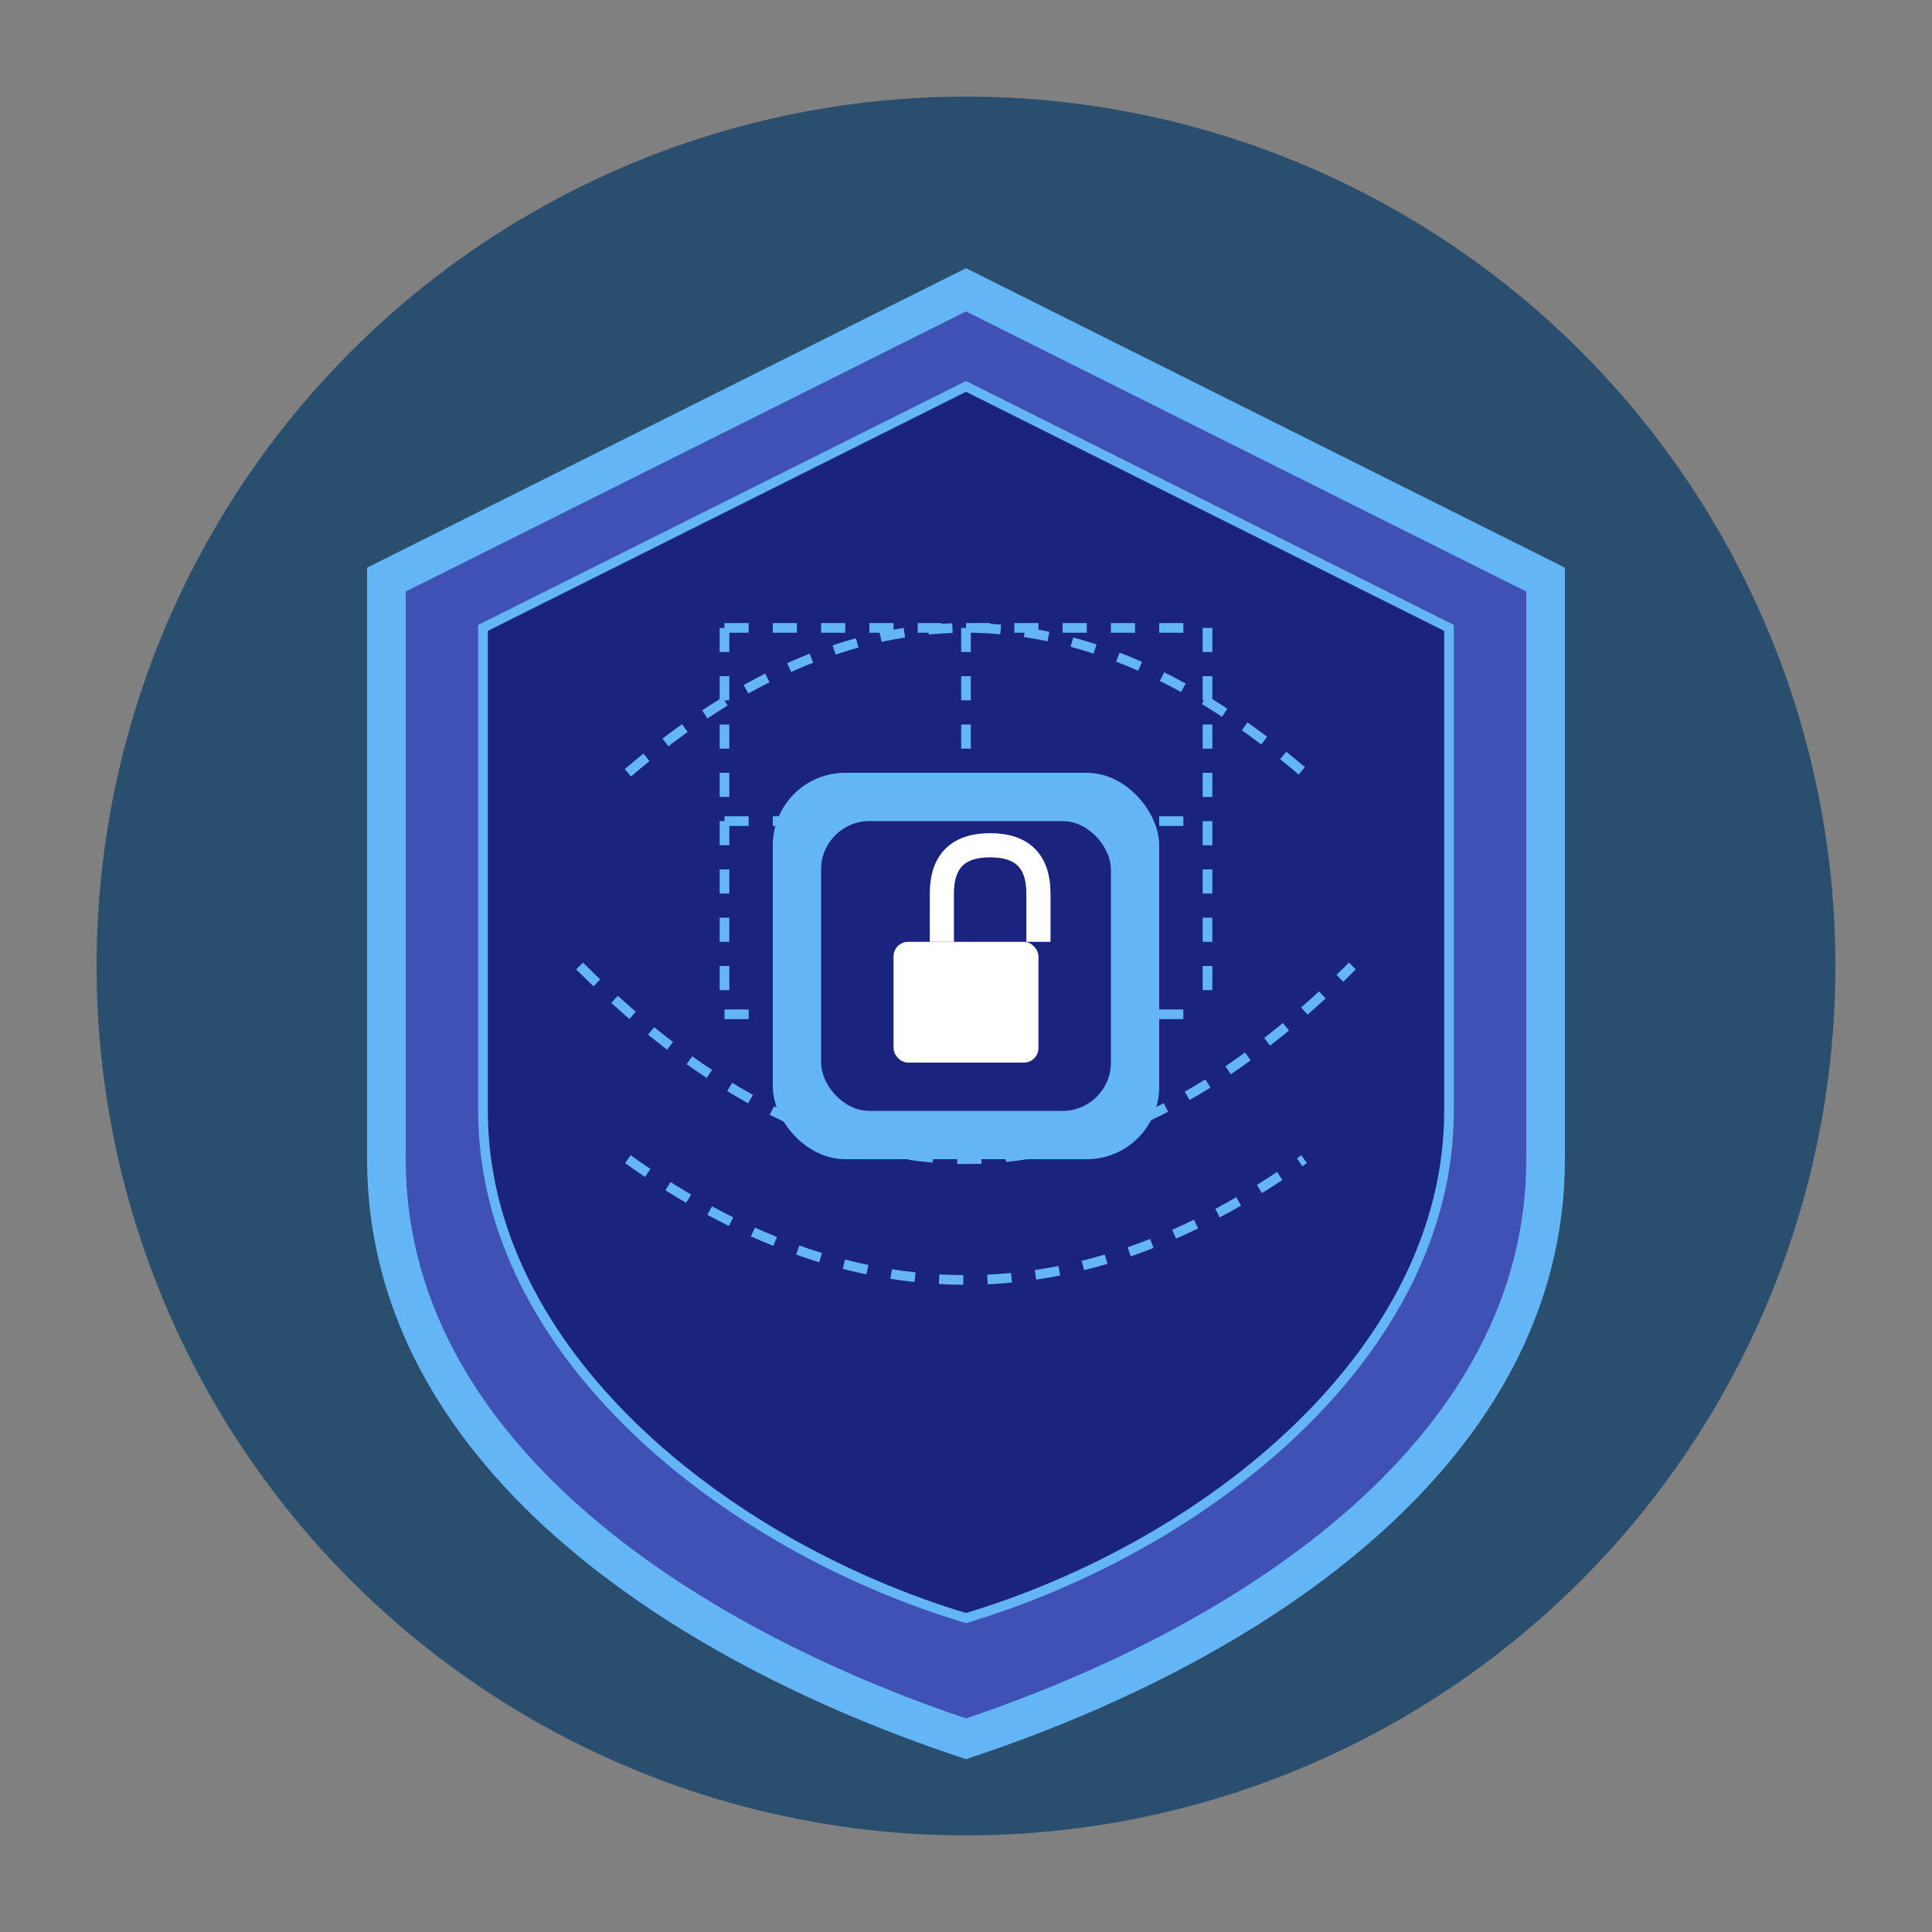
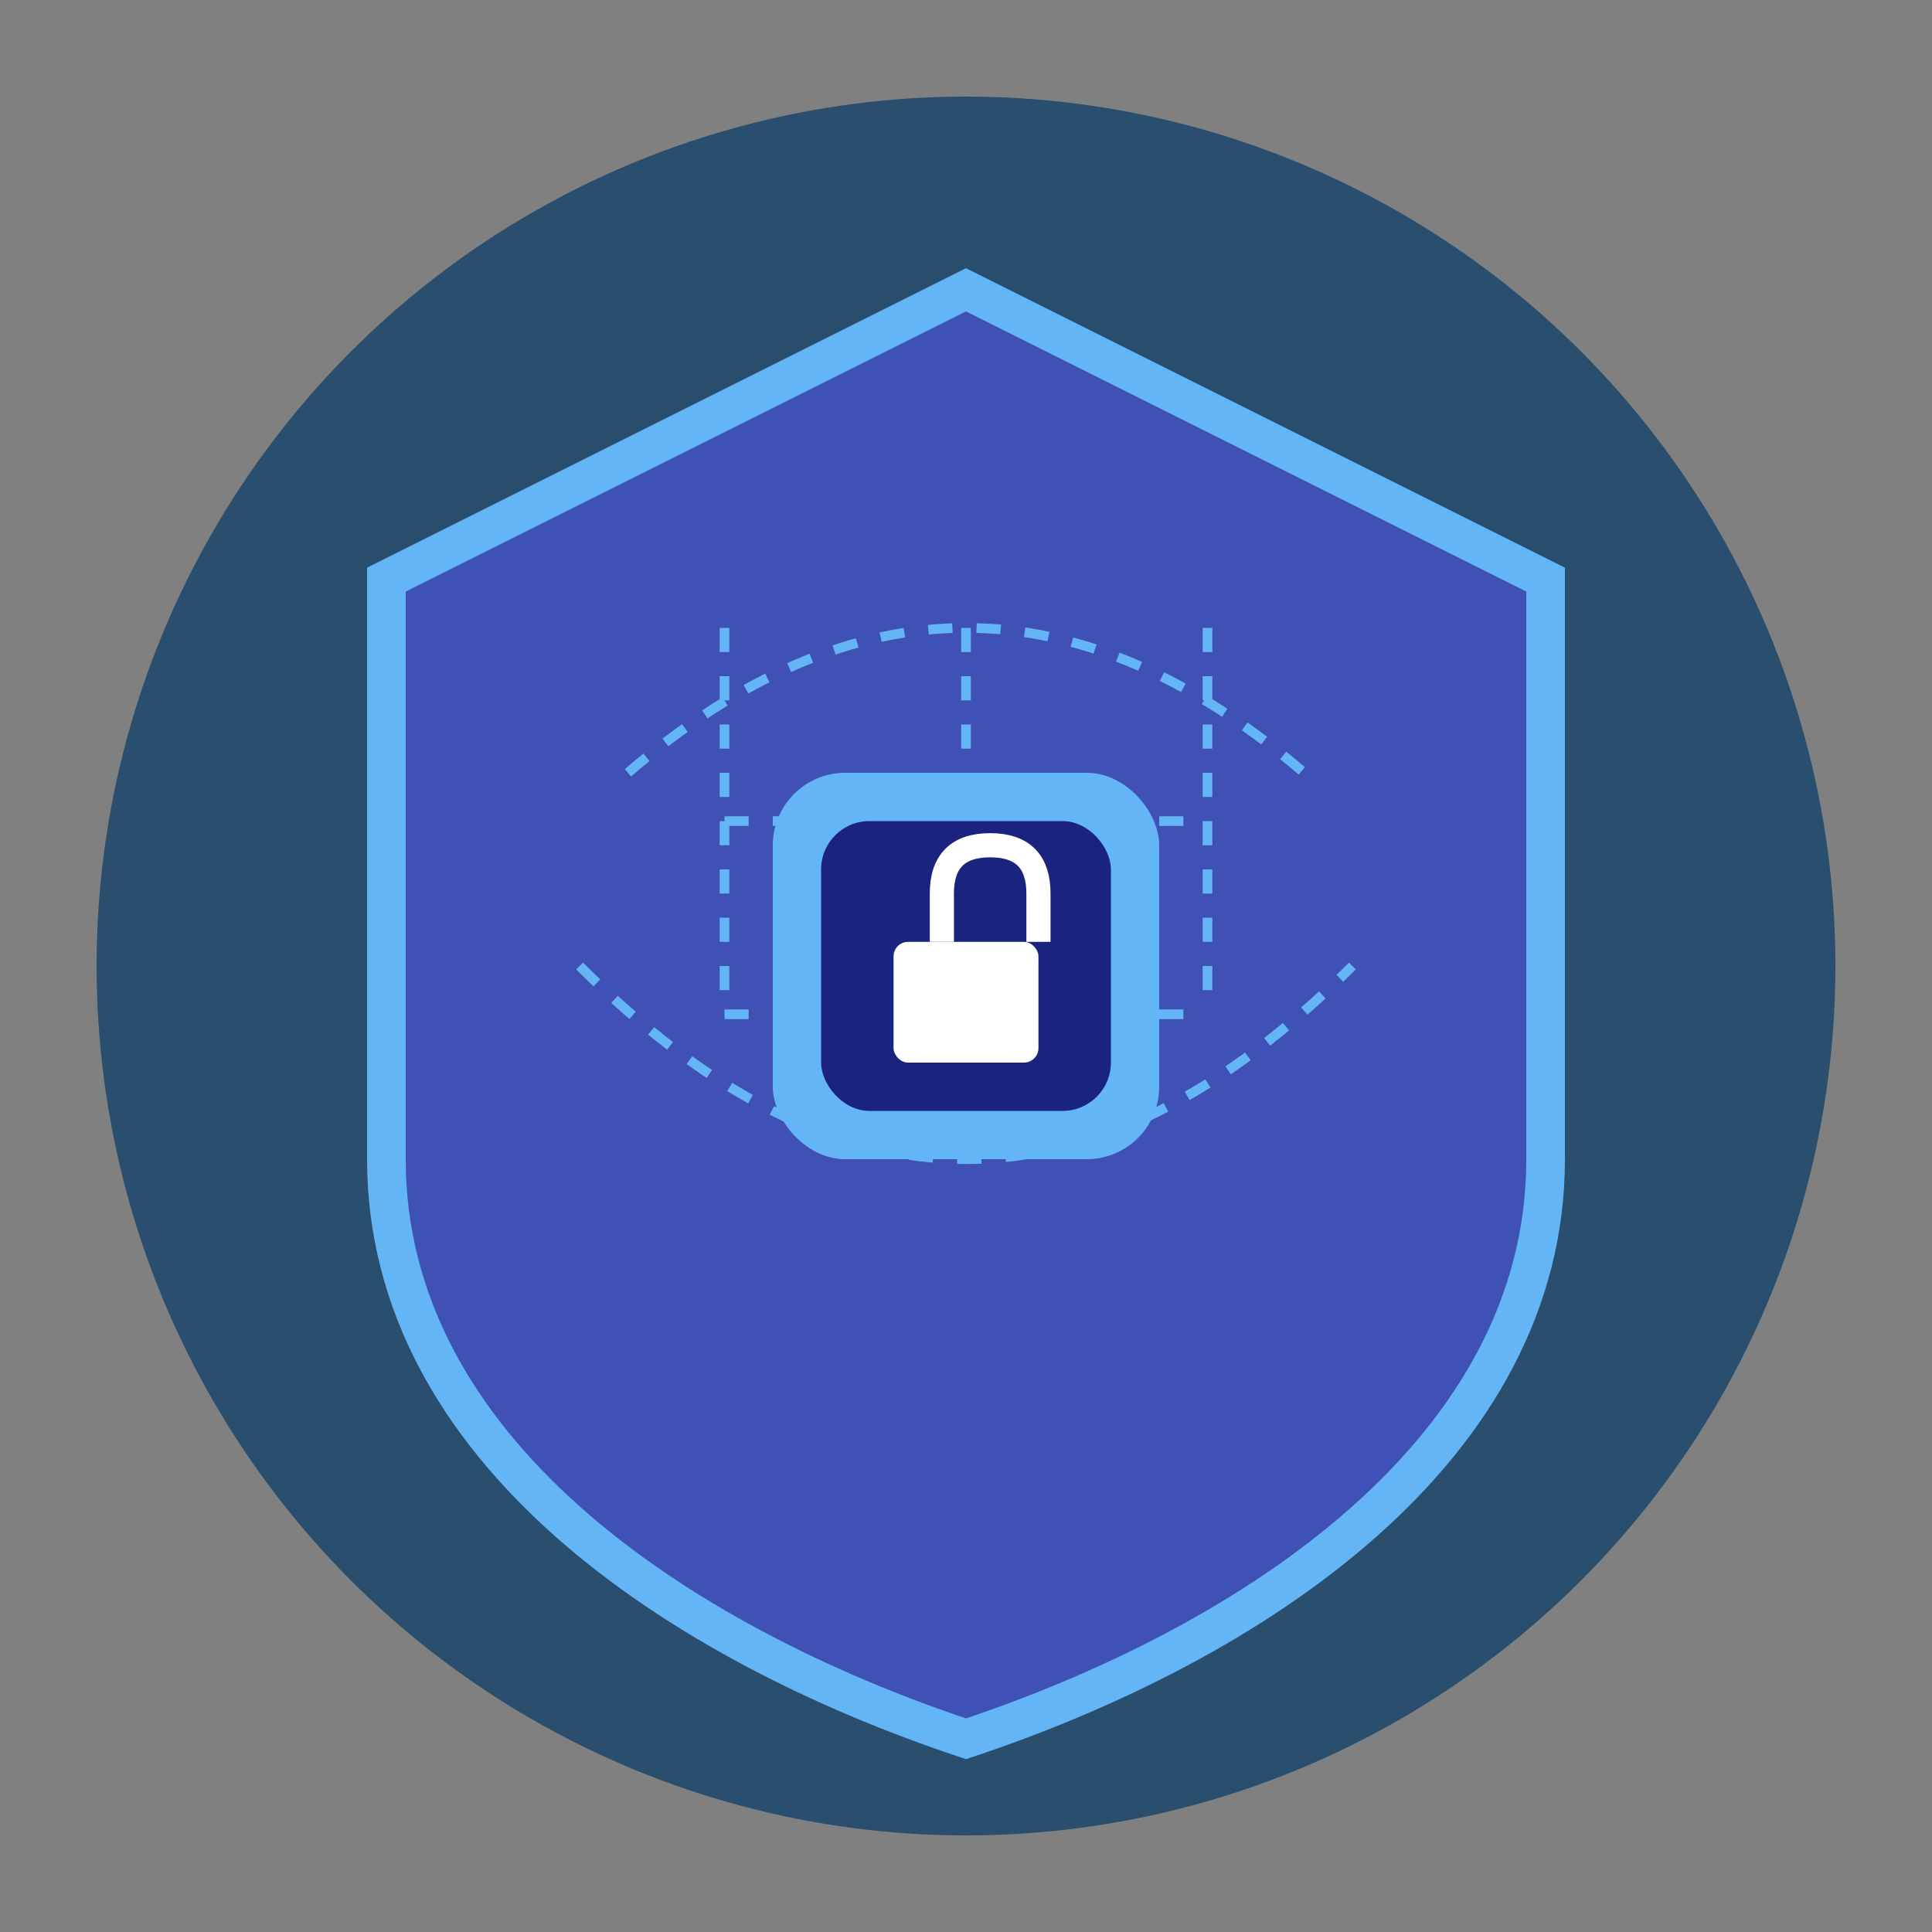
<svg xmlns="http://www.w3.org/2000/svg" width="400" height="400" viewBox="0 0 400 400">
  <rect x="0" y="0" width="400" height="400" fill="#808080" stroke="none" />
  <circle cx="200" cy="200" r="180" fill="#2A4E6D" />
  <path d="M200 60 L320 120 L320 240 C320 300 260 340 200 360 C140 340 80 300 80 240 L80 120 Z" fill="#4051B5" stroke="#64B5F6" stroke-width="8" />
-   <path d="M200 80 L300 130 L300 230 C300 280 250 320 200 335 C150 320 100 280 100 230 L100 130 Z" fill="#1A237E" stroke="#64B5F6" stroke-width="2" />
-   <line x1="150" y1="130" x2="250" y2="130" stroke="#64B5F6" stroke-width="2" stroke-dasharray="5,5" />
  <line x1="150" y1="170" x2="250" y2="170" stroke="#64B5F6" stroke-width="2" stroke-dasharray="5,5" />
  <line x1="150" y1="210" x2="250" y2="210" stroke="#64B5F6" stroke-width="2" stroke-dasharray="5,5" />
  <line x1="150" y1="130" x2="150" y2="210" stroke="#64B5F6" stroke-width="2" stroke-dasharray="5,5" />
  <line x1="200" y1="130" x2="200" y2="210" stroke="#64B5F6" stroke-width="2" stroke-dasharray="5,5" />
  <line x1="250" y1="130" x2="250" y2="210" stroke="#64B5F6" stroke-width="2" stroke-dasharray="5,5" />
  <path d="M120 200 Q200 280 280 200" fill="none" stroke="#64B5F6" stroke-width="2" stroke-dasharray="5,5" />
  <path d="M130 160 Q200 100 270 160" fill="none" stroke="#64B5F6" stroke-width="2" stroke-dasharray="5,5" />
-   <path d="M130 240 Q200 290 270 240" fill="none" stroke="#64B5F6" stroke-width="2" stroke-dasharray="5,5" />
  <rect x="160" y="160" width="80" height="80" rx="15" ry="15" fill="#64B5F6" />
  <rect x="170" y="170" width="60" height="60" rx="10" ry="10" fill="#1A237E" />
  <rect x="185" y="195" width="30" height="25" rx="3" ry="3" fill="white" />
  <path d="M195 195 L195 185 Q195 175 205 175 Q215 175 215 185 L215 195" stroke="white" stroke-width="5" fill="none" />
</svg>